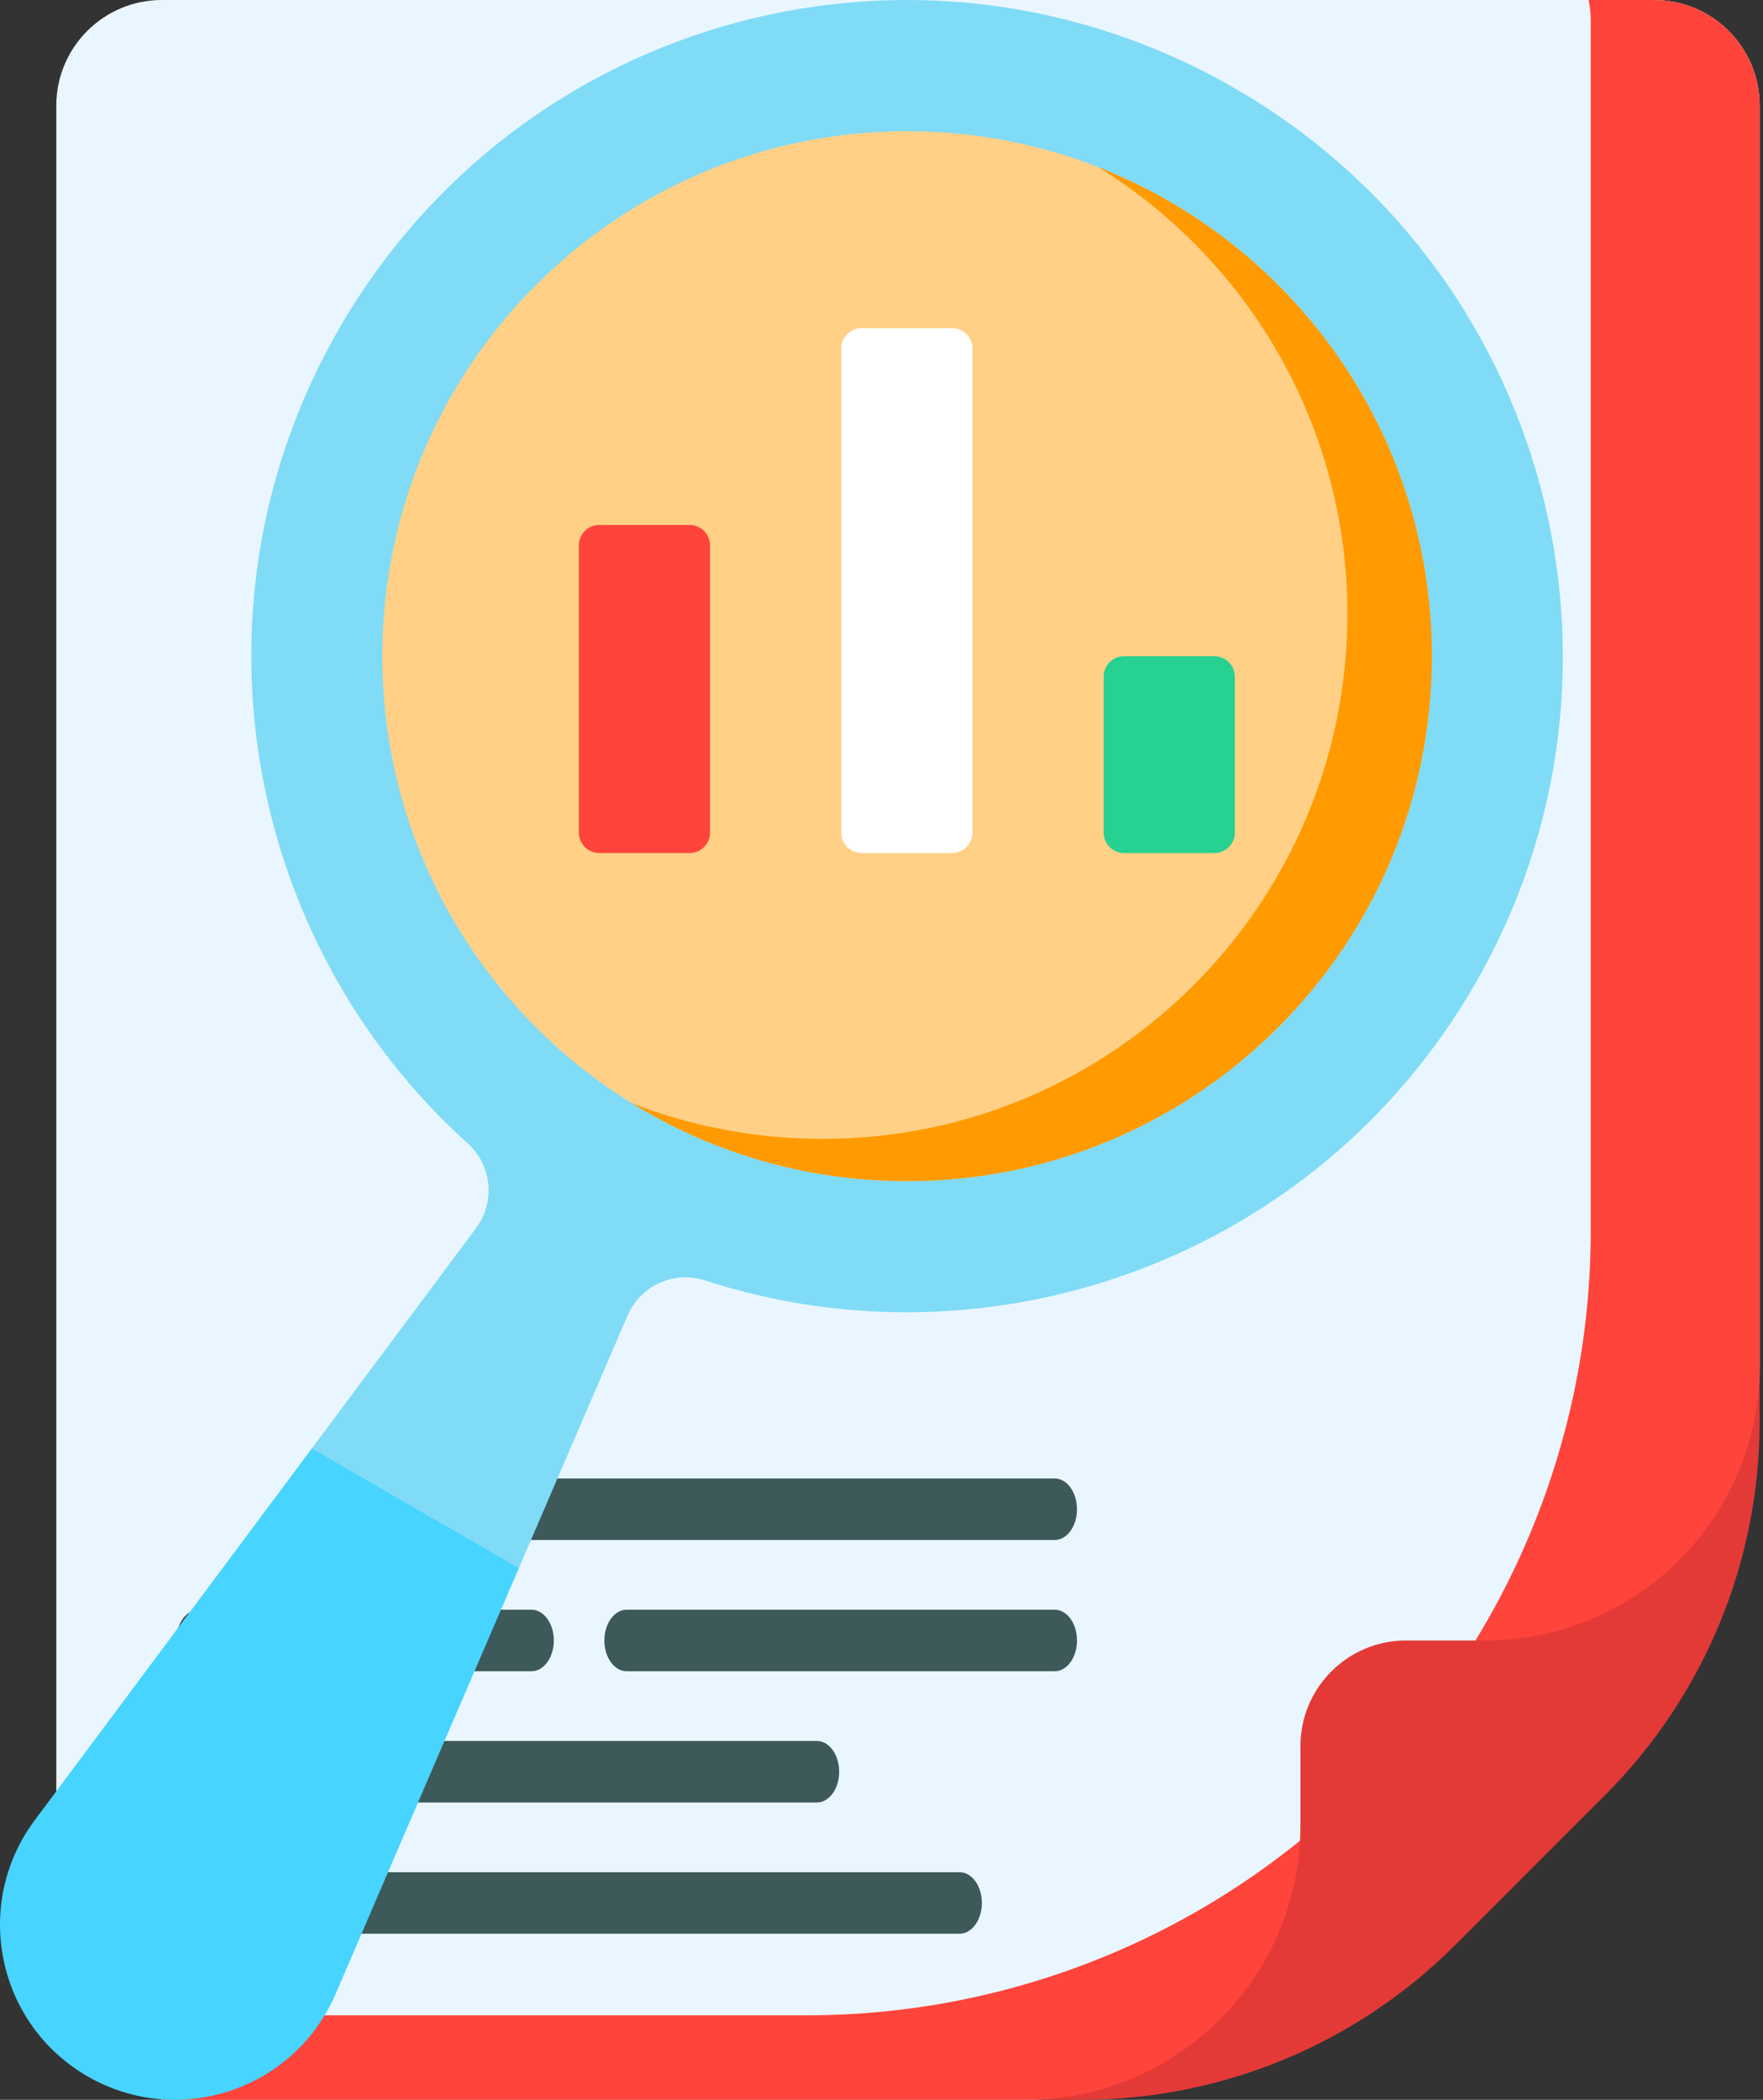
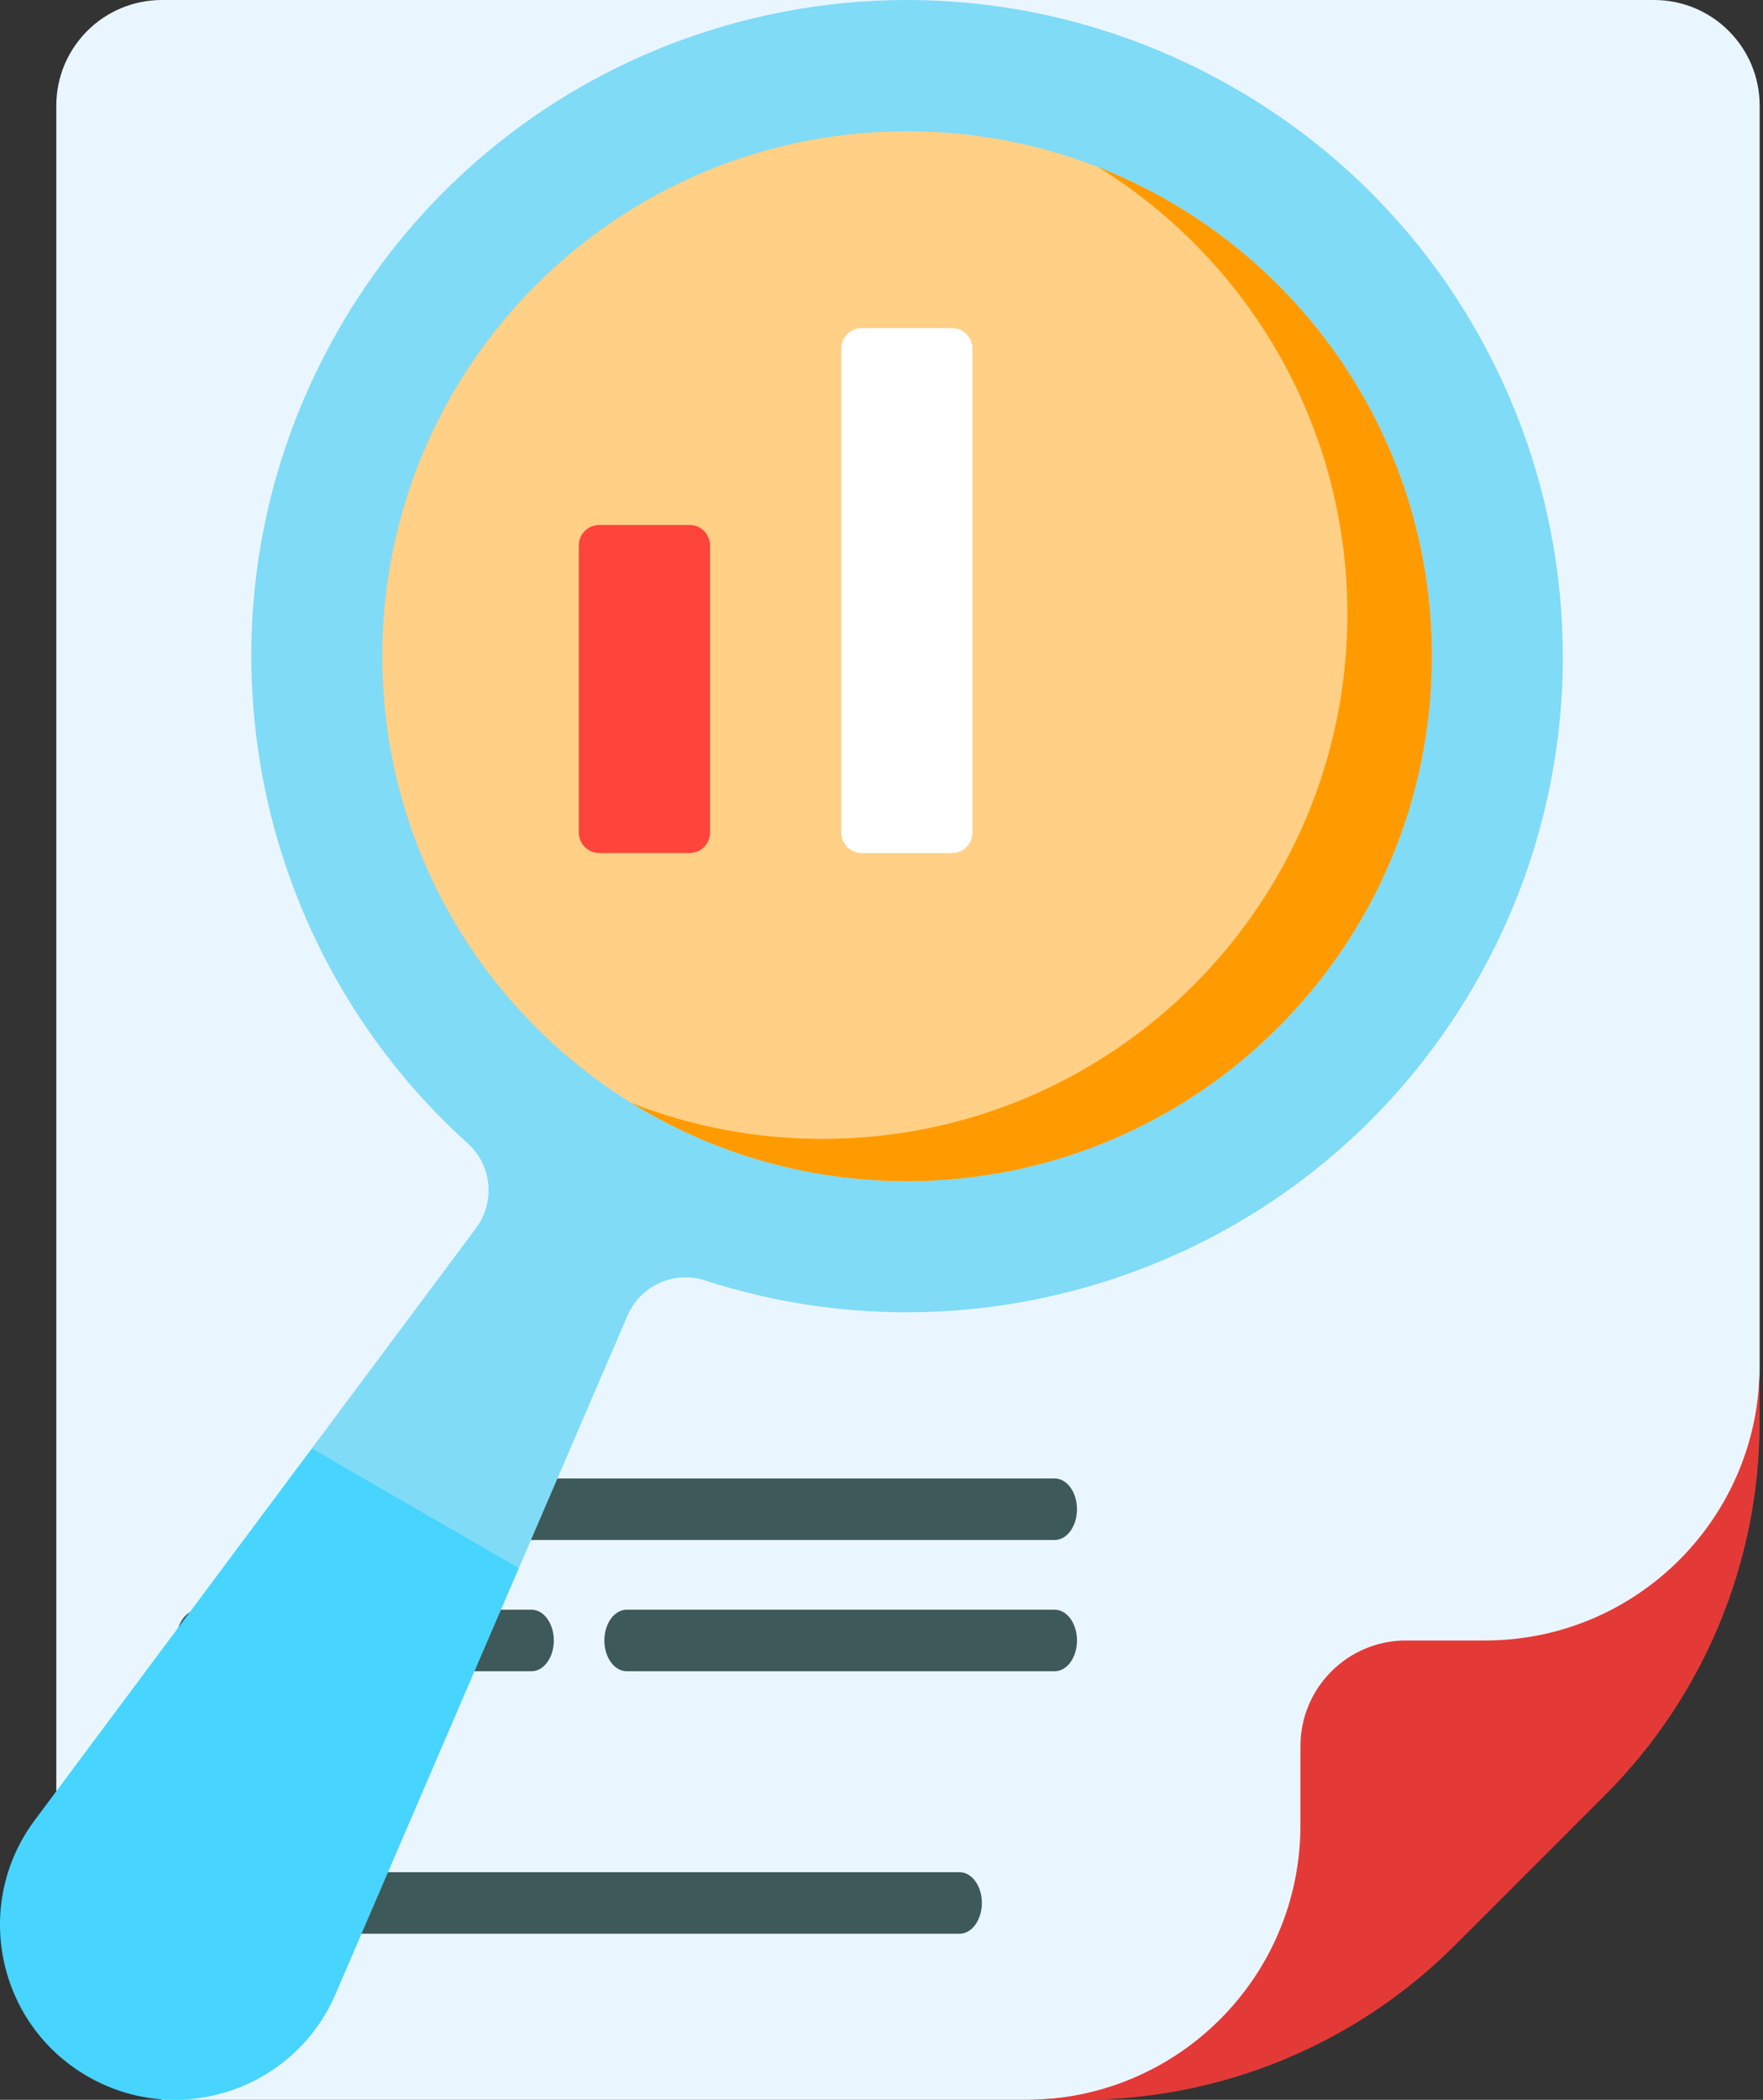
<svg xmlns="http://www.w3.org/2000/svg" width="430" height="512" viewBox="0 0 430 512" fill="none">
  <rect x="0" y="0" width="430" height="512" fill="#333333" stroke="none" />
  <path d="M39.489 512H250.225C284.378 512 322.754 490.433 346.903 466.283L383.47 429.716C407.62 405.566 429.187 367.19 429.187 333.038V25.755C429.187 11.531 417.656 0 403.433 0H39.489C25.265 0 13.734 11.531 13.734 25.755V486.246L39.489 512Z" fill="#EAF6FF" />
-   <path d="M403.433 0H387.465C387.803 1.664 387.98 3.387 387.98 5.151V300.2C387.98 350.908 367.836 399.54 331.98 435.396C296.124 471.252 247.493 491.396 196.784 491.396H14.25L39.489 512H250.225C284.378 512 322.754 490.433 346.903 466.283L383.47 429.716C407.619 405.566 429.187 367.19 429.187 333.038V25.755C429.187 11.531 417.656 0 403.433 0Z" fill="#FF443B" />
  <path d="M257.241 375.5H80.852C77.849 375.5 75.414 372.142 75.414 368C75.414 363.858 77.849 360.5 80.852 360.5H257.242C260.245 360.5 262.679 363.858 262.679 368C262.679 372.142 260.244 375.5 257.241 375.5Z" fill="#3E5959" />
  <path d="M257.246 407.5H152.844C149.841 407.5 147.406 404.142 147.406 400C147.406 395.858 149.841 392.5 152.844 392.5H257.246C260.249 392.5 262.684 395.858 262.684 400C262.684 404.142 260.249 407.5 257.246 407.5Z" fill="#3E5959" />
  <path d="M129.639 407.5H48.438C45.435 407.5 43 404.142 43 400C43 395.858 45.435 392.5 48.438 392.5H129.639C132.642 392.5 135.077 395.858 135.077 400C135.077 404.142 132.642 407.5 129.639 407.5Z" fill="#3E5959" />
-   <path d="M199.241 439.5H48.438C45.435 439.5 43 436.142 43 432C43 427.858 45.435 424.5 48.438 424.5H199.241C202.244 424.5 204.679 427.858 204.679 432C204.679 436.142 202.244 439.5 199.241 439.5Z" fill="#3E5959" />
  <path d="M234.042 471.5H48.438C45.435 471.5 43 468.142 43 464C43 459.858 45.435 456.5 48.438 456.5H234.042C237.045 456.5 239.479 459.858 239.479 464C239.479 468.142 237.045 471.5 234.042 471.5Z" fill="#3E5959" />
  <path d="M354.898 474.283C330.748 498.433 297.994 512 263.842 512H250.219C287.201 512 317.181 482.02 317.181 445.038V425.754C317.181 411.53 328.712 399.999 342.936 399.999H362.22C399.202 399.999 429.182 370.019 429.182 333.037V346.659C429.182 380.812 415.615 413.565 391.465 437.715L354.898 474.283Z" fill="#E33A38" />
  <path d="M171.93 312.198C242.217 335.05 321.293 306.568 359.729 239.994C403.958 163.387 377.601 65.396 300.837 21.334C224.195 -22.658 126.923 3.544 82.739 80.076C44.32 146.622 59.164 229.304 114.043 278.755C119.973 284.098 120.874 293.068 116.103 299.467L76.04 353.196L93.299 381.626L126.55 382.357L153.049 320.798C156.191 313.499 164.372 309.741 171.93 312.198Z" fill="#80DBF7" />
  <path d="M8.468 443.822C-6.797 464.295 -0.778 493.502 21.337 506.271C43.453 519.04 71.757 509.649 81.855 486.192L126.552 382.357L76.041 353.195L8.468 443.822Z" fill="#47D4FF" />
  <path d="M221.234 288C291.927 288 349.234 230.692 349.234 160C349.234 89.308 291.927 32 221.234 32C150.542 32 93.234 89.308 93.234 160C93.234 230.692 150.542 288 221.234 288Z" fill="#FFD086" />
  <path d="M267.873 40.764C304.337 63.32 328.631 103.672 328.631 149.699C328.631 220.391 271.323 277.699 200.631 277.699C184.175 277.699 168.444 274.593 153.992 268.936C173.533 281.024 196.569 288.001 221.235 288.001C291.927 288.001 349.235 230.693 349.235 160.001C349.235 105.765 315.502 59.408 267.873 40.764Z" fill="#FF9B00" />
  <path d="M168.18 208H146.18C143.419 208 141.18 205.761 141.18 203V133C141.18 130.239 143.419 128 146.18 128H168.18C170.941 128 173.18 130.239 173.18 133V203C173.18 205.761 170.942 208 168.18 208Z" fill="#FF443B" />
-   <path d="M274.18 208H296.18C298.941 208 301.18 205.761 301.18 203V165C301.18 162.239 298.941 160 296.18 160H274.18C271.419 160 269.18 162.239 269.18 165V203C269.18 205.761 271.419 208 274.18 208Z" fill="#26D192" />
  <path d="M232.18 208H210.18C207.419 208 205.18 205.761 205.18 203V85C205.18 82.239 207.419 80 210.18 80H232.18C234.941 80 237.18 82.239 237.18 85V203C237.18 205.761 234.942 208 232.18 208Z" fill="white" />
</svg>